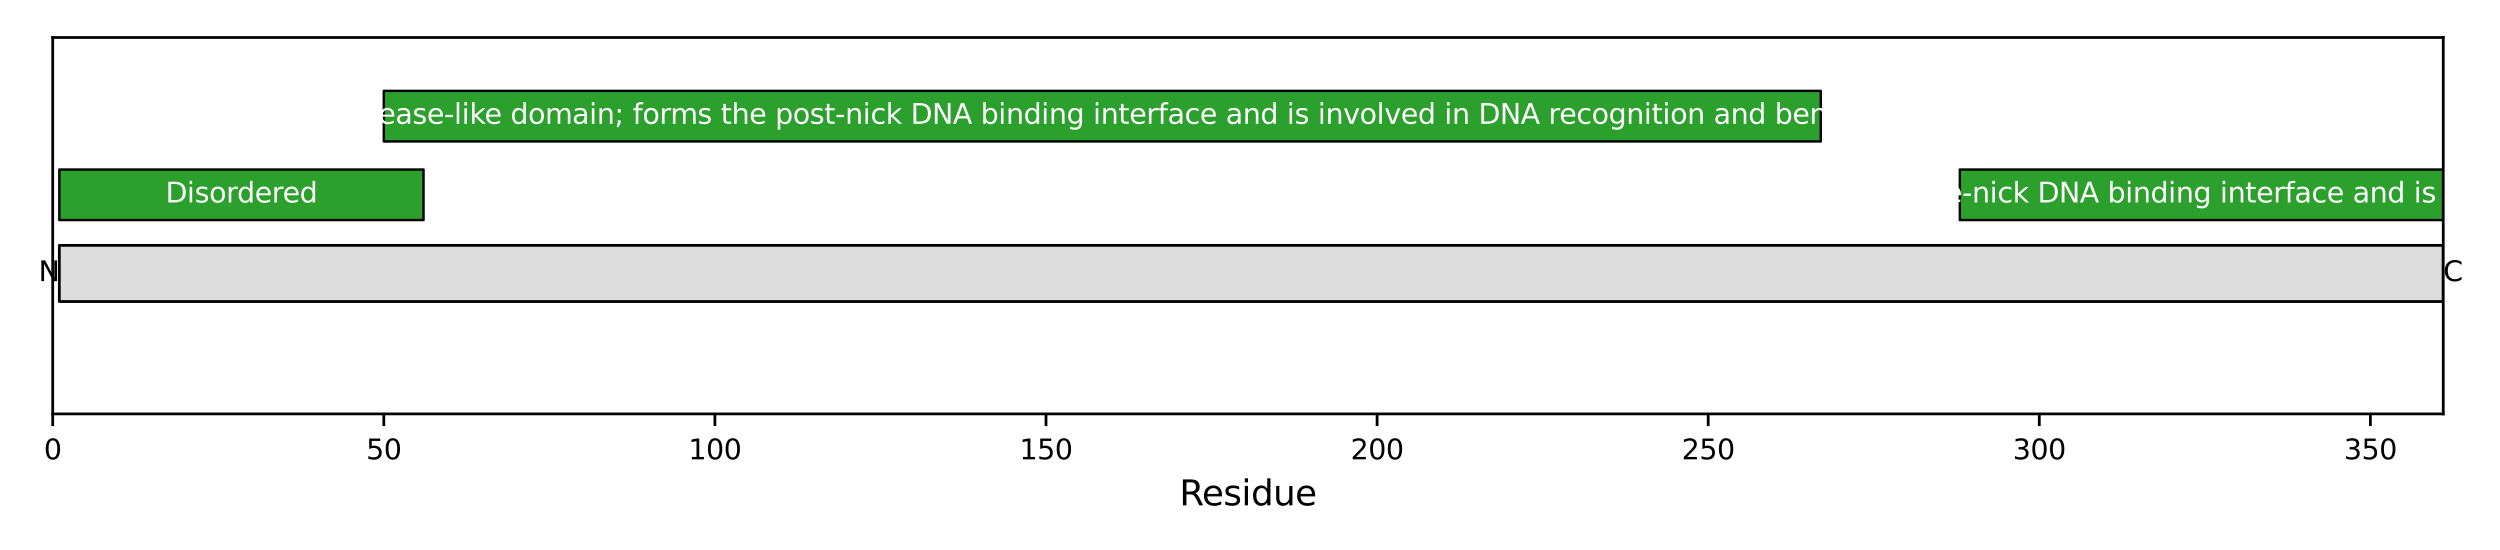
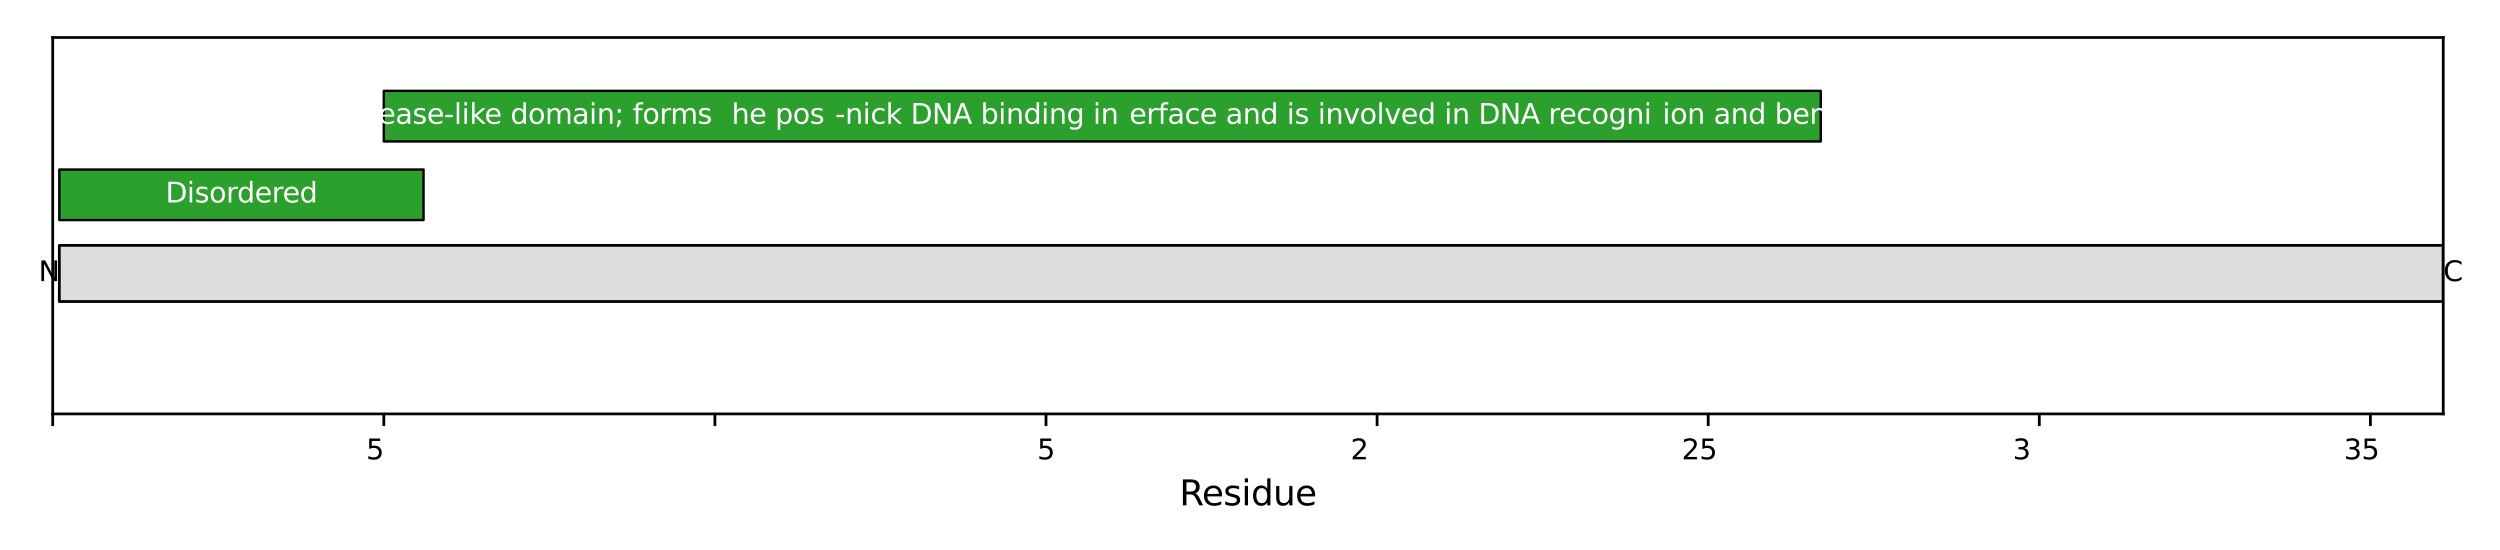
<svg xmlns="http://www.w3.org/2000/svg" xmlns:xlink="http://www.w3.org/1999/xlink" width="720pt" height="158.4pt" viewBox="0 0 720 158.4" version="1.1">
  <defs>
    <style type="text/css">*{stroke-linejoin: round; stroke-linecap: butt}</style>
  </defs>
  <g id="figure_1">
    <g id="patch_1">
      <path d="M 0 158.4  L 720 158.4  L 720 0  L 0 0  z " style="fill: #ffffff" />
    </g>
    <g id="axes_1">
      <g id="patch_2">
        <path d="M 15.179 119.2  L 703.65 119.2  L 703.65 10.8  L 15.179 10.8  z " style="fill: #ffffff" />
      </g>
      <g id="patch_3">
        <path d="M 17.086 86.842  L 703.65 86.842  L 703.65 70.663  L 17.086 70.663  z " clip-path="url(#p08772115d5)" style="fill: #dddddd; stroke: #000000; stroke-width: 0.8; stroke-linejoin: miter" />
      </g>
      <g id="PatchCollection_1">
        <path d="M 17.086 63.382  L 121.978 63.382  L 121.978 48.821  L 17.086 48.821  z " clip-path="url(#p08772115d5)" style="fill: #2ca02c; stroke: #000000; stroke-width: 0.7" />
        <path d="M 110.535 40.731  L 524.381 40.731  L 524.381 26.17  L 110.535 26.17  z " clip-path="url(#p08772115d5)" style="fill: #2ca02c; stroke: #000000; stroke-width: 0.7" />
-         <path d="M 564.43 63.382  L 705.557 63.382  L 705.557 48.821  L 564.43 48.821  z " clip-path="url(#p08772115d5)" style="fill: #2ca02c; stroke: #000000; stroke-width: 0.7" />
      </g>
      <g id="matplotlib.axis_1">
        <g id="xtick_1">
          <g id="line2d_1">
            <defs>
              <path id="m47bcd105c5" d="M 0 0  L 0 3.5  " style="stroke: #000000; stroke-width: 0.8" />
            </defs>
            <g>
              <use xlink:href="#m47bcd105c5" x="15.179" y="119.2" style="stroke: #000000; stroke-width: 0.8" />
            </g>
          </g>
          <g id="text_1">
            <g transform="translate(12.634 132.279) scale(0.08 -0.08)">
              <defs>
-                 <path id="DejaVuSans-30" d="M 2034 4250  Q 1547 4250 1301 3770  Q 1056 3291 1056 2328  Q 1056 1369 1301 889  Q 1547 409 2034 409  Q 2525 409 2770 889  Q 3016 1369 3016 2328  Q 3016 3291 2770 3770  Q 2525 4250 2034 4250  z M 2034 4750  Q 2819 4750 3233 4129  Q 3647 3509 3647 2328  Q 3647 1150 3233 529  Q 2819 -91 2034 -91  Q 1250 -91 836 529  Q 422 1150 422 2328  Q 422 3509 836 4129  Q 1250 4750 2034 4750  z " transform="scale(0.016)" />
-               </defs>
+                 </defs>
              <use xlink:href="#DejaVuSans-30" />
            </g>
          </g>
        </g>
        <g id="xtick_2">
          <g id="line2d_2">
            <g>
              <use xlink:href="#m47bcd105c5" x="110.535" y="119.2" style="stroke: #000000; stroke-width: 0.8" />
            </g>
          </g>
          <g id="text_2">
            <g transform="translate(105.445 132.279) scale(0.08 -0.08)">
              <defs>
                <path id="DejaVuSans-35" d="M 691 4666  L 3169 4666  L 3169 4134  L 1269 4134  L 1269 2991  Q 1406 3038 1543 3061  Q 1681 3084 1819 3084  Q 2600 3084 3056 2656  Q 3513 2228 3513 1497  Q 3513 744 3044 326  Q 2575 -91 1722 -91  Q 1428 -91 1123 -41  Q 819 9 494 109  L 494 744  Q 775 591 1075 516  Q 1375 441 1709 441  Q 2250 441 2565 725  Q 2881 1009 2881 1497  Q 2881 1984 2565 2268  Q 2250 2553 1709 2553  Q 1456 2553 1204 2497  Q 953 2441 691 2322  L 691 4666  z " transform="scale(0.016)" />
              </defs>
              <use xlink:href="#DejaVuSans-35" />
              <use xlink:href="#DejaVuSans-30" transform="translate(63.623 0)" />
            </g>
          </g>
        </g>
        <g id="xtick_3">
          <g id="line2d_3">
            <g>
              <use xlink:href="#m47bcd105c5" x="205.891" y="119.2" style="stroke: #000000; stroke-width: 0.8" />
            </g>
          </g>
          <g id="text_3">
            <g transform="translate(198.256 132.279) scale(0.08 -0.08)">
              <defs>
-                 <path id="DejaVuSans-31" d="M 794 531  L 1825 531  L 1825 4091  L 703 3866  L 703 4441  L 1819 4666  L 2450 4666  L 2450 531  L 3481 531  L 3481 0  L 794 0  L 794 531  z " transform="scale(0.016)" />
-               </defs>
+                 </defs>
              <use xlink:href="#DejaVuSans-31" />
              <use xlink:href="#DejaVuSans-30" transform="translate(63.623 0)" />
              <use xlink:href="#DejaVuSans-30" transform="translate(127.246 0)" />
            </g>
          </g>
        </g>
        <g id="xtick_4">
          <g id="line2d_4">
            <g>
              <use xlink:href="#m47bcd105c5" x="301.247" y="119.2" style="stroke: #000000; stroke-width: 0.8" />
            </g>
          </g>
          <g id="text_4">
            <g transform="translate(293.612 132.279) scale(0.08 -0.08)">
              <use xlink:href="#DejaVuSans-31" />
              <use xlink:href="#DejaVuSans-35" transform="translate(63.623 0)" />
              <use xlink:href="#DejaVuSans-30" transform="translate(127.246 0)" />
            </g>
          </g>
        </g>
        <g id="xtick_5">
          <g id="line2d_5">
            <g>
              <use xlink:href="#m47bcd105c5" x="396.604" y="119.2" style="stroke: #000000; stroke-width: 0.8" />
            </g>
          </g>
          <g id="text_5">
            <g transform="translate(388.969 132.279) scale(0.08 -0.08)">
              <defs>
                <path id="DejaVuSans-32" d="M 1228 531  L 3431 531  L 3431 0  L 469 0  L 469 531  Q 828 903 1448 1529  Q 2069 2156 2228 2338  Q 2531 2678 2651 2914  Q 2772 3150 2772 3378  Q 2772 3750 2511 3984  Q 2250 4219 1831 4219  Q 1534 4219 1204 4116  Q 875 4013 500 3803  L 500 4441  Q 881 4594 1212 4672  Q 1544 4750 1819 4750  Q 2544 4750 2975 4387  Q 3406 4025 3406 3419  Q 3406 3131 3298 2873  Q 3191 2616 2906 2266  Q 2828 2175 2409 1742  Q 1991 1309 1228 531  z " transform="scale(0.016)" />
              </defs>
              <use xlink:href="#DejaVuSans-32" />
              <use xlink:href="#DejaVuSans-30" transform="translate(63.623 0)" />
              <use xlink:href="#DejaVuSans-30" transform="translate(127.246 0)" />
            </g>
          </g>
        </g>
        <g id="xtick_6">
          <g id="line2d_6">
            <g>
              <use xlink:href="#m47bcd105c5" x="491.96" y="119.2" style="stroke: #000000; stroke-width: 0.8" />
            </g>
          </g>
          <g id="text_6">
            <g transform="translate(484.325 132.279) scale(0.08 -0.08)">
              <use xlink:href="#DejaVuSans-32" />
              <use xlink:href="#DejaVuSans-35" transform="translate(63.623 0)" />
              <use xlink:href="#DejaVuSans-30" transform="translate(127.246 0)" />
            </g>
          </g>
        </g>
        <g id="xtick_7">
          <g id="line2d_7">
            <g>
              <use xlink:href="#m47bcd105c5" x="587.316" y="119.2" style="stroke: #000000; stroke-width: 0.8" />
            </g>
          </g>
          <g id="text_7">
            <g transform="translate(579.681 132.279) scale(0.08 -0.08)">
              <defs>
                <path id="DejaVuSans-33" d="M 2597 2516  Q 3050 2419 3304 2112  Q 3559 1806 3559 1356  Q 3559 666 3084 287  Q 2609 -91 1734 -91  Q 1441 -91 1130 -33  Q 819 25 488 141  L 488 750  Q 750 597 1062 519  Q 1375 441 1716 441  Q 2309 441 2620 675  Q 2931 909 2931 1356  Q 2931 1769 2642 2001  Q 2353 2234 1838 2234  L 1294 2234  L 1294 2753  L 1863 2753  Q 2328 2753 2575 2939  Q 2822 3125 2822 3475  Q 2822 3834 2567 4026  Q 2313 4219 1838 4219  Q 1578 4219 1281 4162  Q 984 4106 628 3988  L 628 4550  Q 988 4650 1302 4700  Q 1616 4750 1894 4750  Q 2613 4750 3031 4423  Q 3450 4097 3450 3541  Q 3450 3153 3228 2886  Q 3006 2619 2597 2516  z " transform="scale(0.016)" />
              </defs>
              <use xlink:href="#DejaVuSans-33" />
              <use xlink:href="#DejaVuSans-30" transform="translate(63.623 0)" />
              <use xlink:href="#DejaVuSans-30" transform="translate(127.246 0)" />
            </g>
          </g>
        </g>
        <g id="xtick_8">
          <g id="line2d_8">
            <g>
              <use xlink:href="#m47bcd105c5" x="682.672" y="119.2" style="stroke: #000000; stroke-width: 0.8" />
            </g>
          </g>
          <g id="text_8">
            <g transform="translate(675.037 132.279) scale(0.08 -0.08)">
              <use xlink:href="#DejaVuSans-33" />
              <use xlink:href="#DejaVuSans-35" transform="translate(63.623 0)" />
              <use xlink:href="#DejaVuSans-30" transform="translate(127.246 0)" />
            </g>
          </g>
        </g>
        <g id="text_9">
          <g transform="translate(339.676 145.541) scale(0.1 -0.1)">
            <defs>
              <path id="DejaVuSans-52" d="M 2841 2188  Q 3044 2119 3236 1894  Q 3428 1669 3622 1275  L 4263 0  L 3584 0  L 2988 1197  Q 2756 1666 2539 1819  Q 2322 1972 1947 1972  L 1259 1972  L 1259 0  L 628 0  L 628 4666  L 2053 4666  Q 2853 4666 3247 4331  Q 3641 3997 3641 3322  Q 3641 2881 3436 2590  Q 3231 2300 2841 2188  z M 1259 4147  L 1259 2491  L 2053 2491  Q 2509 2491 2742 2702  Q 2975 2913 2975 3322  Q 2975 3731 2742 3939  Q 2509 4147 2053 4147  L 1259 4147  z " transform="scale(0.016)" />
              <path id="DejaVuSans-65" d="M 3597 1894  L 3597 1613  L 953 1613  Q 991 1019 1311 708  Q 1631 397 2203 397  Q 2534 397 2845 478  Q 3156 559 3463 722  L 3463 178  Q 3153 47 2828 -22  Q 2503 -91 2169 -91  Q 1331 -91 842 396  Q 353 884 353 1716  Q 353 2575 817 3079  Q 1281 3584 2069 3584  Q 2775 3584 3186 3129  Q 3597 2675 3597 1894  z M 3022 2063  Q 3016 2534 2758 2815  Q 2500 3097 2075 3097  Q 1594 3097 1305 2825  Q 1016 2553 972 2059  L 3022 2063  z " transform="scale(0.016)" />
              <path id="DejaVuSans-73" d="M 2834 3397  L 2834 2853  Q 2591 2978 2328 3040  Q 2066 3103 1784 3103  Q 1356 3103 1142 2972  Q 928 2841 928 2578  Q 928 2378 1081 2264  Q 1234 2150 1697 2047  L 1894 2003  Q 2506 1872 2764 1633  Q 3022 1394 3022 966  Q 3022 478 2636 193  Q 2250 -91 1575 -91  Q 1294 -91 989 -36  Q 684 19 347 128  L 347 722  Q 666 556 975 473  Q 1284 391 1588 391  Q 1994 391 2212 530  Q 2431 669 2431 922  Q 2431 1156 2273 1281  Q 2116 1406 1581 1522  L 1381 1569  Q 847 1681 609 1914  Q 372 2147 372 2553  Q 372 3047 722 3315  Q 1072 3584 1716 3584  Q 2034 3584 2315 3537  Q 2597 3491 2834 3397  z " transform="scale(0.016)" />
              <path id="DejaVuSans-69" d="M 603 3500  L 1178 3500  L 1178 0  L 603 0  L 603 3500  z M 603 4863  L 1178 4863  L 1178 4134  L 603 4134  L 603 4863  z " transform="scale(0.016)" />
              <path id="DejaVuSans-64" d="M 2906 2969  L 2906 4863  L 3481 4863  L 3481 0  L 2906 0  L 2906 525  Q 2725 213 2448 61  Q 2172 -91 1784 -91  Q 1150 -91 751 415  Q 353 922 353 1747  Q 353 2572 751 3078  Q 1150 3584 1784 3584  Q 2172 3584 2448 3432  Q 2725 3281 2906 2969  z M 947 1747  Q 947 1113 1208 752  Q 1469 391 1925 391  Q 2381 391 2643 752  Q 2906 1113 2906 1747  Q 2906 2381 2643 2742  Q 2381 3103 1925 3103  Q 1469 3103 1208 2742  Q 947 2381 947 1747  z " transform="scale(0.016)" />
              <path id="DejaVuSans-75" d="M 544 1381  L 544 3500  L 1119 3500  L 1119 1403  Q 1119 906 1312 657  Q 1506 409 1894 409  Q 2359 409 2629 706  Q 2900 1003 2900 1516  L 2900 3500  L 3475 3500  L 3475 0  L 2900 0  L 2900 538  Q 2691 219 2414 64  Q 2138 -91 1772 -91  Q 1169 -91 856 284  Q 544 659 544 1381  z M 1991 3584  L 1991 3584  z " transform="scale(0.016)" />
            </defs>
            <use xlink:href="#DejaVuSans-52" />
            <use xlink:href="#DejaVuSans-65" transform="translate(64.982 0)" />
            <use xlink:href="#DejaVuSans-73" transform="translate(126.506 0)" />
            <use xlink:href="#DejaVuSans-69" transform="translate(178.605 0)" />
            <use xlink:href="#DejaVuSans-64" transform="translate(206.389 0)" />
            <use xlink:href="#DejaVuSans-75" transform="translate(269.865 0)" />
            <use xlink:href="#DejaVuSans-65" transform="translate(333.244 0)" />
          </g>
        </g>
      </g>
      <g id="matplotlib.axis_2" />
      <g id="patch_4">
        <path d="M 15.179 119.2  L 15.179 10.8  " style="fill: none; stroke: #000000; stroke-width: 0.8; stroke-linejoin: miter; stroke-linecap: square" />
      </g>
      <g id="patch_5">
        <path d="M 703.65 119.2  L 703.65 10.8  " style="fill: none; stroke: #000000; stroke-width: 0.8; stroke-linejoin: miter; stroke-linecap: square" />
      </g>
      <g id="patch_6">
        <path d="M 15.179 119.2  L 703.65 119.2  " style="fill: none; stroke: #000000; stroke-width: 0.8; stroke-linejoin: miter; stroke-linecap: square" />
      </g>
      <g id="patch_7">
        <path d="M 15.179 10.8  L 703.65 10.8  " style="fill: none; stroke: #000000; stroke-width: 0.8; stroke-linejoin: miter; stroke-linecap: square" />
      </g>
      <g id="text_10">
        <g clip-path="url(#p08772115d5)">
          <g style="fill: #ffffff" transform="translate(47.68 58.309) scale(0.08 -0.08)">
            <defs>
              <path id="DejaVuSans-44" d="M 1259 4147  L 1259 519  L 2022 519  Q 2988 519 3436 956  Q 3884 1394 3884 2338  Q 3884 3275 3436 3711  Q 2988 4147 2022 4147  L 1259 4147  z M 628 4666  L 1925 4666  Q 3281 4666 3915 4102  Q 4550 3538 4550 2338  Q 4550 1131 3912 565  Q 3275 0 1925 0  L 628 0  L 628 4666  z " transform="scale(0.016)" />
              <path id="DejaVuSans-6f" d="M 1959 3097  Q 1497 3097 1228 2736  Q 959 2375 959 1747  Q 959 1119 1226 758  Q 1494 397 1959 397  Q 2419 397 2687 759  Q 2956 1122 2956 1747  Q 2956 2369 2687 2733  Q 2419 3097 1959 3097  z M 1959 3584  Q 2709 3584 3137 3096  Q 3566 2609 3566 1747  Q 3566 888 3137 398  Q 2709 -91 1959 -91  Q 1206 -91 779 398  Q 353 888 353 1747  Q 353 2609 779 3096  Q 1206 3584 1959 3584  z " transform="scale(0.016)" />
              <path id="DejaVuSans-72" d="M 2631 2963  Q 2534 3019 2420 3045  Q 2306 3072 2169 3072  Q 1681 3072 1420 2755  Q 1159 2438 1159 1844  L 1159 0  L 581 0  L 581 3500  L 1159 3500  L 1159 2956  Q 1341 3275 1631 3429  Q 1922 3584 2338 3584  Q 2397 3584 2469 3576  Q 2541 3569 2628 3553  L 2631 2963  z " transform="scale(0.016)" />
            </defs>
            <use xlink:href="#DejaVuSans-44" />
            <use xlink:href="#DejaVuSans-69" transform="translate(77.002 0)" />
            <use xlink:href="#DejaVuSans-73" transform="translate(104.785 0)" />
            <use xlink:href="#DejaVuSans-6f" transform="translate(156.885 0)" />
            <use xlink:href="#DejaVuSans-72" transform="translate(218.066 0)" />
            <use xlink:href="#DejaVuSans-64" transform="translate(257.43 0)" />
            <use xlink:href="#DejaVuSans-65" transform="translate(320.906 0)" />
            <use xlink:href="#DejaVuSans-72" transform="translate(382.43 0)" />
            <use xlink:href="#DejaVuSans-65" transform="translate(421.293 0)" />
            <use xlink:href="#DejaVuSans-64" transform="translate(482.816 0)" />
          </g>
        </g>
      </g>
      <g id="text_11">
        <g clip-path="url(#p08772115d5)">
          <g style="fill: #ffffff" transform="translate(91.277 35.658) scale(0.08 -0.08)">
            <defs>
              <path id="DejaVuSans-4e" d="M 628 4666  L 1478 4666  L 3547 763  L 3547 4666  L 4159 4666  L 4159 0  L 3309 0  L 1241 3903  L 1241 0  L 628 0  L 628 4666  z " transform="scale(0.016)" />
              <path id="DejaVuSans-63" d="M 3122 3366  L 3122 2828  Q 2878 2963 2633 3030  Q 2388 3097 2138 3097  Q 1578 3097 1268 2742  Q 959 2388 959 1747  Q 959 1106 1268 751  Q 1578 397 2138 397  Q 2388 397 2633 464  Q 2878 531 3122 666  L 3122 134  Q 2881 22 2623 -34  Q 2366 -91 2075 -91  Q 1284 -91 818 406  Q 353 903 353 1747  Q 353 2603 823 3093  Q 1294 3584 2113 3584  Q 2378 3584 2631 3529  Q 2884 3475 3122 3366  z " transform="scale(0.016)" />
              <path id="DejaVuSans-6c" d="M 603 4863  L 1178 4863  L 1178 0  L 603 0  L 603 4863  z " transform="scale(0.016)" />
              <path id="DejaVuSans-61" d="M 2194 1759  Q 1497 1759 1228 1600  Q 959 1441 959 1056  Q 959 750 1161 570  Q 1363 391 1709 391  Q 2188 391 2477 730  Q 2766 1069 2766 1631  L 2766 1759  L 2194 1759  z M 3341 1997  L 3341 0  L 2766 0  L 2766 531  Q 2569 213 2275 61  Q 1981 -91 1556 -91  Q 1019 -91 701 211  Q 384 513 384 1019  Q 384 1609 779 1909  Q 1175 2209 1959 2209  L 2766 2209  L 2766 2266  Q 2766 2663 2505 2880  Q 2244 3097 1772 3097  Q 1472 3097 1187 3025  Q 903 2953 641 2809  L 641 3341  Q 956 3463 1253 3523  Q 1550 3584 1831 3584  Q 2591 3584 2966 3190  Q 3341 2797 3341 1997  z " transform="scale(0.016)" />
              <path id="DejaVuSans-2d" d="M 313 2009  L 1997 2009  L 1997 1497  L 313 1497  L 313 2009  z " transform="scale(0.016)" />
              <path id="DejaVuSans-6b" d="M 581 4863  L 1159 4863  L 1159 1991  L 2875 3500  L 3609 3500  L 1753 1863  L 3688 0  L 2938 0  L 1159 1709  L 1159 0  L 581 0  L 581 4863  z " transform="scale(0.016)" />
              <path id="DejaVuSans-20" transform="scale(0.016)" />
              <path id="DejaVuSans-6d" d="M 3328 2828  Q 3544 3216 3844 3400  Q 4144 3584 4550 3584  Q 5097 3584 5394 3201  Q 5691 2819 5691 2113  L 5691 0  L 5113 0  L 5113 2094  Q 5113 2597 4934 2840  Q 4756 3084 4391 3084  Q 3944 3084 3684 2787  Q 3425 2491 3425 1978  L 3425 0  L 2847 0  L 2847 2094  Q 2847 2600 2669 2842  Q 2491 3084 2119 3084  Q 1678 3084 1418 2786  Q 1159 2488 1159 1978  L 1159 0  L 581 0  L 581 3500  L 1159 3500  L 1159 2956  Q 1356 3278 1631 3431  Q 1906 3584 2284 3584  Q 2666 3584 2933 3390  Q 3200 3197 3328 2828  z " transform="scale(0.016)" />
              <path id="DejaVuSans-6e" d="M 3513 2113  L 3513 0  L 2938 0  L 2938 2094  Q 2938 2591 2744 2837  Q 2550 3084 2163 3084  Q 1697 3084 1428 2787  Q 1159 2491 1159 1978  L 1159 0  L 581 0  L 581 3500  L 1159 3500  L 1159 2956  Q 1366 3272 1645 3428  Q 1925 3584 2291 3584  Q 2894 3584 3203 3211  Q 3513 2838 3513 2113  z " transform="scale(0.016)" />
              <path id="DejaVuSans-3b" d="M 750 3309  L 1409 3309  L 1409 2516  L 750 2516  L 750 3309  z M 750 794  L 1409 794  L 1409 256  L 897 -744  L 494 -744  L 750 256  L 750 794  z " transform="scale(0.016)" />
              <path id="DejaVuSans-66" d="M 2375 4863  L 2375 4384  L 1825 4384  Q 1516 4384 1395 4259  Q 1275 4134 1275 3809  L 1275 3500  L 2222 3500  L 2222 3053  L 1275 3053  L 1275 0  L 697 0  L 697 3053  L 147 3053  L 147 3500  L 697 3500  L 697 3744  Q 697 4328 969 4595  Q 1241 4863 1831 4863  L 2375 4863  z " transform="scale(0.016)" />
-               <path id="DejaVuSans-74" d="M 1172 4494  L 1172 3500  L 2356 3500  L 2356 3053  L 1172 3053  L 1172 1153  Q 1172 725 1289 603  Q 1406 481 1766 481  L 2356 481  L 2356 0  L 1766 0  Q 1100 0 847 248  Q 594 497 594 1153  L 594 3053  L 172 3053  L 172 3500  L 594 3500  L 594 4494  L 1172 4494  z " transform="scale(0.016)" />
              <path id="DejaVuSans-68" d="M 3513 2113  L 3513 0  L 2938 0  L 2938 2094  Q 2938 2591 2744 2837  Q 2550 3084 2163 3084  Q 1697 3084 1428 2787  Q 1159 2491 1159 1978  L 1159 0  L 581 0  L 581 4863  L 1159 4863  L 1159 2956  Q 1366 3272 1645 3428  Q 1925 3584 2291 3584  Q 2894 3584 3203 3211  Q 3513 2838 3513 2113  z " transform="scale(0.016)" />
              <path id="DejaVuSans-70" d="M 1159 525  L 1159 -1331  L 581 -1331  L 581 3500  L 1159 3500  L 1159 2969  Q 1341 3281 1617 3432  Q 1894 3584 2278 3584  Q 2916 3584 3314 3078  Q 3713 2572 3713 1747  Q 3713 922 3314 415  Q 2916 -91 2278 -91  Q 1894 -91 1617 61  Q 1341 213 1159 525  z M 3116 1747  Q 3116 2381 2855 2742  Q 2594 3103 2138 3103  Q 1681 3103 1420 2742  Q 1159 2381 1159 1747  Q 1159 1113 1420 752  Q 1681 391 2138 391  Q 2594 391 2855 752  Q 3116 1113 3116 1747  z " transform="scale(0.016)" />
              <path id="DejaVuSans-41" d="M 2188 4044  L 1331 1722  L 3047 1722  L 2188 4044  z M 1831 4666  L 2547 4666  L 4325 0  L 3669 0  L 3244 1197  L 1141 1197  L 716 0  L 50 0  L 1831 4666  z " transform="scale(0.016)" />
              <path id="DejaVuSans-62" d="M 3116 1747  Q 3116 2381 2855 2742  Q 2594 3103 2138 3103  Q 1681 3103 1420 2742  Q 1159 2381 1159 1747  Q 1159 1113 1420 752  Q 1681 391 2138 391  Q 2594 391 2855 752  Q 3116 1113 3116 1747  z M 1159 2969  Q 1341 3281 1617 3432  Q 1894 3584 2278 3584  Q 2916 3584 3314 3078  Q 3713 2572 3713 1747  Q 3713 922 3314 415  Q 2916 -91 2278 -91  Q 1894 -91 1617 61  Q 1341 213 1159 525  L 1159 0  L 581 0  L 581 4863  L 1159 4863  L 1159 2969  z " transform="scale(0.016)" />
              <path id="DejaVuSans-67" d="M 2906 1791  Q 2906 2416 2648 2759  Q 2391 3103 1925 3103  Q 1463 3103 1205 2759  Q 947 2416 947 1791  Q 947 1169 1205 825  Q 1463 481 1925 481  Q 2391 481 2648 825  Q 2906 1169 2906 1791  z M 3481 434  Q 3481 -459 3084 -895  Q 2688 -1331 1869 -1331  Q 1566 -1331 1297 -1286  Q 1028 -1241 775 -1147  L 775 -588  Q 1028 -725 1275 -790  Q 1522 -856 1778 -856  Q 2344 -856 2625 -561  Q 2906 -266 2906 331  L 2906 616  Q 2728 306 2450 153  Q 2172 0 1784 0  Q 1141 0 747 490  Q 353 981 353 1791  Q 353 2603 747 3093  Q 1141 3584 1784 3584  Q 2172 3584 2450 3431  Q 2728 3278 2906 2969  L 2906 3500  L 3481 3500  L 3481 434  z " transform="scale(0.016)" />
              <path id="DejaVuSans-76" d="M 191 3500  L 800 3500  L 1894 563  L 2988 3500  L 3597 3500  L 2284 0  L 1503 0  L 191 3500  z " transform="scale(0.016)" />
            </defs>
            <use xlink:href="#DejaVuSans-4e" />
            <use xlink:href="#DejaVuSans-75" transform="translate(74.805 0)" />
            <use xlink:href="#DejaVuSans-63" transform="translate(138.184 0)" />
            <use xlink:href="#DejaVuSans-6c" transform="translate(193.164 0)" />
            <use xlink:href="#DejaVuSans-65" transform="translate(220.947 0)" />
            <use xlink:href="#DejaVuSans-61" transform="translate(282.471 0)" />
            <use xlink:href="#DejaVuSans-73" transform="translate(343.75 0)" />
            <use xlink:href="#DejaVuSans-65" transform="translate(395.85 0)" />
            <use xlink:href="#DejaVuSans-2d" transform="translate(457.373 0)" />
            <use xlink:href="#DejaVuSans-6c" transform="translate(493.457 0)" />
            <use xlink:href="#DejaVuSans-69" transform="translate(521.24 0)" />
            <use xlink:href="#DejaVuSans-6b" transform="translate(549.023 0)" />
            <use xlink:href="#DejaVuSans-65" transform="translate(603.309 0)" />
            <use xlink:href="#DejaVuSans-20" transform="translate(664.832 0)" />
            <use xlink:href="#DejaVuSans-64" transform="translate(696.619 0)" />
            <use xlink:href="#DejaVuSans-6f" transform="translate(760.096 0)" />
            <use xlink:href="#DejaVuSans-6d" transform="translate(821.277 0)" />
            <use xlink:href="#DejaVuSans-61" transform="translate(918.689 0)" />
            <use xlink:href="#DejaVuSans-69" transform="translate(979.969 0)" />
            <use xlink:href="#DejaVuSans-6e" transform="translate(1007.752 0)" />
            <use xlink:href="#DejaVuSans-3b" transform="translate(1071.131 0)" />
            <use xlink:href="#DejaVuSans-20" transform="translate(1104.822 0)" />
            <use xlink:href="#DejaVuSans-66" transform="translate(1136.609 0)" />
            <use xlink:href="#DejaVuSans-6f" transform="translate(1171.814 0)" />
            <use xlink:href="#DejaVuSans-72" transform="translate(1232.996 0)" />
            <use xlink:href="#DejaVuSans-6d" transform="translate(1272.359 0)" />
            <use xlink:href="#DejaVuSans-73" transform="translate(1369.771 0)" />
            <use xlink:href="#DejaVuSans-20" transform="translate(1421.871 0)" />
            <use xlink:href="#DejaVuSans-74" transform="translate(1453.658 0)" />
            <use xlink:href="#DejaVuSans-68" transform="translate(1492.867 0)" />
            <use xlink:href="#DejaVuSans-65" transform="translate(1556.246 0)" />
            <use xlink:href="#DejaVuSans-20" transform="translate(1617.77 0)" />
            <use xlink:href="#DejaVuSans-70" transform="translate(1649.557 0)" />
            <use xlink:href="#DejaVuSans-6f" transform="translate(1713.033 0)" />
            <use xlink:href="#DejaVuSans-73" transform="translate(1774.215 0)" />
            <use xlink:href="#DejaVuSans-74" transform="translate(1826.314 0)" />
            <use xlink:href="#DejaVuSans-2d" transform="translate(1865.523 0)" />
            <use xlink:href="#DejaVuSans-6e" transform="translate(1901.607 0)" />
            <use xlink:href="#DejaVuSans-69" transform="translate(1964.986 0)" />
            <use xlink:href="#DejaVuSans-63" transform="translate(1992.77 0)" />
            <use xlink:href="#DejaVuSans-6b" transform="translate(2047.75 0)" />
            <use xlink:href="#DejaVuSans-20" transform="translate(2105.66 0)" />
            <use xlink:href="#DejaVuSans-44" transform="translate(2137.447 0)" />
            <use xlink:href="#DejaVuSans-4e" transform="translate(2214.449 0)" />
            <use xlink:href="#DejaVuSans-41" transform="translate(2289.254 0)" />
            <use xlink:href="#DejaVuSans-20" transform="translate(2357.662 0)" />
            <use xlink:href="#DejaVuSans-62" transform="translate(2389.449 0)" />
            <use xlink:href="#DejaVuSans-69" transform="translate(2452.926 0)" />
            <use xlink:href="#DejaVuSans-6e" transform="translate(2480.709 0)" />
            <use xlink:href="#DejaVuSans-64" transform="translate(2544.088 0)" />
            <use xlink:href="#DejaVuSans-69" transform="translate(2607.564 0)" />
            <use xlink:href="#DejaVuSans-6e" transform="translate(2635.348 0)" />
            <use xlink:href="#DejaVuSans-67" transform="translate(2698.727 0)" />
            <use xlink:href="#DejaVuSans-20" transform="translate(2762.203 0)" />
            <use xlink:href="#DejaVuSans-69" transform="translate(2793.99 0)" />
            <use xlink:href="#DejaVuSans-6e" transform="translate(2821.773 0)" />
            <use xlink:href="#DejaVuSans-74" transform="translate(2885.152 0)" />
            <use xlink:href="#DejaVuSans-65" transform="translate(2924.361 0)" />
            <use xlink:href="#DejaVuSans-72" transform="translate(2985.885 0)" />
            <use xlink:href="#DejaVuSans-66" transform="translate(3026.998 0)" />
            <use xlink:href="#DejaVuSans-61" transform="translate(3062.203 0)" />
            <use xlink:href="#DejaVuSans-63" transform="translate(3123.482 0)" />
            <use xlink:href="#DejaVuSans-65" transform="translate(3178.463 0)" />
            <use xlink:href="#DejaVuSans-20" transform="translate(3239.986 0)" />
            <use xlink:href="#DejaVuSans-61" transform="translate(3271.773 0)" />
            <use xlink:href="#DejaVuSans-6e" transform="translate(3333.053 0)" />
            <use xlink:href="#DejaVuSans-64" transform="translate(3396.432 0)" />
            <use xlink:href="#DejaVuSans-20" transform="translate(3459.908 0)" />
            <use xlink:href="#DejaVuSans-69" transform="translate(3491.695 0)" />
            <use xlink:href="#DejaVuSans-73" transform="translate(3519.479 0)" />
            <use xlink:href="#DejaVuSans-20" transform="translate(3571.578 0)" />
            <use xlink:href="#DejaVuSans-69" transform="translate(3603.365 0)" />
            <use xlink:href="#DejaVuSans-6e" transform="translate(3631.148 0)" />
            <use xlink:href="#DejaVuSans-76" transform="translate(3694.527 0)" />
            <use xlink:href="#DejaVuSans-6f" transform="translate(3753.707 0)" />
            <use xlink:href="#DejaVuSans-6c" transform="translate(3814.889 0)" />
            <use xlink:href="#DejaVuSans-76" transform="translate(3842.672 0)" />
            <use xlink:href="#DejaVuSans-65" transform="translate(3901.852 0)" />
            <use xlink:href="#DejaVuSans-64" transform="translate(3963.375 0)" />
            <use xlink:href="#DejaVuSans-20" transform="translate(4026.852 0)" />
            <use xlink:href="#DejaVuSans-69" transform="translate(4058.639 0)" />
            <use xlink:href="#DejaVuSans-6e" transform="translate(4086.422 0)" />
            <use xlink:href="#DejaVuSans-20" transform="translate(4149.801 0)" />
            <use xlink:href="#DejaVuSans-44" transform="translate(4181.588 0)" />
            <use xlink:href="#DejaVuSans-4e" transform="translate(4258.59 0)" />
            <use xlink:href="#DejaVuSans-41" transform="translate(4333.395 0)" />
            <use xlink:href="#DejaVuSans-20" transform="translate(4401.803 0)" />
            <use xlink:href="#DejaVuSans-72" transform="translate(4433.59 0)" />
            <use xlink:href="#DejaVuSans-65" transform="translate(4472.453 0)" />
            <use xlink:href="#DejaVuSans-63" transform="translate(4533.977 0)" />
            <use xlink:href="#DejaVuSans-6f" transform="translate(4588.957 0)" />
            <use xlink:href="#DejaVuSans-67" transform="translate(4650.139 0)" />
            <use xlink:href="#DejaVuSans-6e" transform="translate(4713.615 0)" />
            <use xlink:href="#DejaVuSans-69" transform="translate(4776.994 0)" />
            <use xlink:href="#DejaVuSans-74" transform="translate(4804.777 0)" />
            <use xlink:href="#DejaVuSans-69" transform="translate(4843.986 0)" />
            <use xlink:href="#DejaVuSans-6f" transform="translate(4871.77 0)" />
            <use xlink:href="#DejaVuSans-6e" transform="translate(4932.951 0)" />
            <use xlink:href="#DejaVuSans-20" transform="translate(4996.33 0)" />
            <use xlink:href="#DejaVuSans-61" transform="translate(5028.117 0)" />
            <use xlink:href="#DejaVuSans-6e" transform="translate(5089.396 0)" />
            <use xlink:href="#DejaVuSans-64" transform="translate(5152.775 0)" />
            <use xlink:href="#DejaVuSans-20" transform="translate(5216.252 0)" />
            <use xlink:href="#DejaVuSans-62" transform="translate(5248.039 0)" />
            <use xlink:href="#DejaVuSans-65" transform="translate(5311.516 0)" />
            <use xlink:href="#DejaVuSans-6e" transform="translate(5373.039 0)" />
            <use xlink:href="#DejaVuSans-64" transform="translate(5436.418 0)" />
            <use xlink:href="#DejaVuSans-69" transform="translate(5499.895 0)" />
            <use xlink:href="#DejaVuSans-6e" transform="translate(5527.678 0)" />
            <use xlink:href="#DejaVuSans-67" transform="translate(5591.057 0)" />
          </g>
        </g>
      </g>
      <g id="text_12">
        <g clip-path="url(#p08772115d5)">
          <g style="fill: #ffffff" transform="translate(401.794 58.309) scale(0.08 -0.08)">
            <defs>
              <path id="DejaVuSans-48" d="M 628 4666  L 1259 4666  L 1259 2753  L 3553 2753  L 3553 4666  L 4184 4666  L 4184 0  L 3553 0  L 3553 2222  L 1259 2222  L 1259 0  L 628 0  L 628 4666  z " transform="scale(0.016)" />
              <path id="DejaVuSans-78" d="M 3513 3500  L 2247 1797  L 3578 0  L 2900 0  L 1881 1375  L 863 0  L 184 0  L 1544 1831  L 300 3500  L 978 3500  L 1906 2253  L 2834 3500  L 3513 3500  z " transform="scale(0.016)" />
              <path id="DejaVuSans-28" d="M 1984 4856  Q 1566 4138 1362 3434  Q 1159 2731 1159 2009  Q 1159 1288 1364 580  Q 1569 -128 1984 -844  L 1484 -844  Q 1016 -109 783 600  Q 550 1309 550 2009  Q 550 2706 781 3412  Q 1013 4119 1484 4856  L 1984 4856  z " transform="scale(0.016)" />
              <path id="DejaVuSans-29" d="M 513 4856  L 1013 4856  Q 1481 4119 1714 3412  Q 1947 2706 1947 2009  Q 1947 1309 1714 600  Q 1481 -109 1013 -844  L 513 -844  Q 928 -128 1133 580  Q 1338 1288 1338 2009  Q 1338 2731 1133 3434  Q 928 4138 513 4856  z " transform="scale(0.016)" />
            </defs>
            <use xlink:href="#DejaVuSans-48" />
            <use xlink:href="#DejaVuSans-65" transform="translate(75.195 0)" />
            <use xlink:href="#DejaVuSans-6c" transform="translate(136.719 0)" />
            <use xlink:href="#DejaVuSans-69" transform="translate(164.502 0)" />
            <use xlink:href="#DejaVuSans-78" transform="translate(192.285 0)" />
            <use xlink:href="#DejaVuSans-2d" transform="translate(251.465 0)" />
            <use xlink:href="#DejaVuSans-68" transform="translate(287.549 0)" />
            <use xlink:href="#DejaVuSans-61" transform="translate(350.928 0)" />
            <use xlink:href="#DejaVuSans-69" transform="translate(412.207 0)" />
            <use xlink:href="#DejaVuSans-72" transform="translate(439.99 0)" />
            <use xlink:href="#DejaVuSans-70" transform="translate(481.104 0)" />
            <use xlink:href="#DejaVuSans-69" transform="translate(544.58 0)" />
            <use xlink:href="#DejaVuSans-6e" transform="translate(572.363 0)" />
            <use xlink:href="#DejaVuSans-2d" transform="translate(635.742 0)" />
            <use xlink:href="#DejaVuSans-68" transform="translate(671.826 0)" />
            <use xlink:href="#DejaVuSans-65" transform="translate(735.205 0)" />
            <use xlink:href="#DejaVuSans-6c" transform="translate(796.729 0)" />
            <use xlink:href="#DejaVuSans-69" transform="translate(824.512 0)" />
            <use xlink:href="#DejaVuSans-78" transform="translate(852.295 0)" />
            <use xlink:href="#DejaVuSans-20" transform="translate(911.475 0)" />
            <use xlink:href="#DejaVuSans-28" transform="translate(943.262 0)" />
            <use xlink:href="#DejaVuSans-32" transform="translate(982.275 0)" />
            <use xlink:href="#DejaVuSans-48" transform="translate(1045.898 0)" />
            <use xlink:href="#DejaVuSans-68" transform="translate(1121.094 0)" />
            <use xlink:href="#DejaVuSans-48" transform="translate(1184.473 0)" />
            <use xlink:href="#DejaVuSans-29" transform="translate(1259.668 0)" />
            <use xlink:href="#DejaVuSans-3b" transform="translate(1298.682 0)" />
            <use xlink:href="#DejaVuSans-20" transform="translate(1332.373 0)" />
            <use xlink:href="#DejaVuSans-66" transform="translate(1364.16 0)" />
            <use xlink:href="#DejaVuSans-6f" transform="translate(1399.365 0)" />
            <use xlink:href="#DejaVuSans-72" transform="translate(1460.547 0)" />
            <use xlink:href="#DejaVuSans-6d" transform="translate(1499.91 0)" />
            <use xlink:href="#DejaVuSans-73" transform="translate(1597.322 0)" />
            <use xlink:href="#DejaVuSans-20" transform="translate(1649.422 0)" />
            <use xlink:href="#DejaVuSans-74" transform="translate(1681.209 0)" />
            <use xlink:href="#DejaVuSans-68" transform="translate(1720.418 0)" />
            <use xlink:href="#DejaVuSans-65" transform="translate(1783.797 0)" />
            <use xlink:href="#DejaVuSans-20" transform="translate(1845.32 0)" />
            <use xlink:href="#DejaVuSans-70" transform="translate(1877.107 0)" />
            <use xlink:href="#DejaVuSans-72" transform="translate(1940.584 0)" />
            <use xlink:href="#DejaVuSans-65" transform="translate(1979.447 0)" />
            <use xlink:href="#DejaVuSans-2d" transform="translate(2040.971 0)" />
            <use xlink:href="#DejaVuSans-6e" transform="translate(2077.055 0)" />
            <use xlink:href="#DejaVuSans-69" transform="translate(2140.434 0)" />
            <use xlink:href="#DejaVuSans-63" transform="translate(2168.217 0)" />
            <use xlink:href="#DejaVuSans-6b" transform="translate(2223.197 0)" />
            <use xlink:href="#DejaVuSans-20" transform="translate(2281.107 0)" />
            <use xlink:href="#DejaVuSans-44" transform="translate(2312.895 0)" />
            <use xlink:href="#DejaVuSans-4e" transform="translate(2389.896 0)" />
            <use xlink:href="#DejaVuSans-41" transform="translate(2464.701 0)" />
            <use xlink:href="#DejaVuSans-20" transform="translate(2533.109 0)" />
            <use xlink:href="#DejaVuSans-62" transform="translate(2564.896 0)" />
            <use xlink:href="#DejaVuSans-69" transform="translate(2628.373 0)" />
            <use xlink:href="#DejaVuSans-6e" transform="translate(2656.156 0)" />
            <use xlink:href="#DejaVuSans-64" transform="translate(2719.535 0)" />
            <use xlink:href="#DejaVuSans-69" transform="translate(2783.012 0)" />
            <use xlink:href="#DejaVuSans-6e" transform="translate(2810.795 0)" />
            <use xlink:href="#DejaVuSans-67" transform="translate(2874.174 0)" />
            <use xlink:href="#DejaVuSans-20" transform="translate(2937.65 0)" />
            <use xlink:href="#DejaVuSans-69" transform="translate(2969.438 0)" />
            <use xlink:href="#DejaVuSans-6e" transform="translate(2997.221 0)" />
            <use xlink:href="#DejaVuSans-74" transform="translate(3060.6 0)" />
            <use xlink:href="#DejaVuSans-65" transform="translate(3099.809 0)" />
            <use xlink:href="#DejaVuSans-72" transform="translate(3161.332 0)" />
            <use xlink:href="#DejaVuSans-66" transform="translate(3202.445 0)" />
            <use xlink:href="#DejaVuSans-61" transform="translate(3237.65 0)" />
            <use xlink:href="#DejaVuSans-63" transform="translate(3298.93 0)" />
            <use xlink:href="#DejaVuSans-65" transform="translate(3353.91 0)" />
            <use xlink:href="#DejaVuSans-20" transform="translate(3415.434 0)" />
            <use xlink:href="#DejaVuSans-61" transform="translate(3447.221 0)" />
            <use xlink:href="#DejaVuSans-6e" transform="translate(3508.5 0)" />
            <use xlink:href="#DejaVuSans-64" transform="translate(3571.879 0)" />
            <use xlink:href="#DejaVuSans-20" transform="translate(3635.355 0)" />
            <use xlink:href="#DejaVuSans-69" transform="translate(3667.143 0)" />
            <use xlink:href="#DejaVuSans-73" transform="translate(3694.926 0)" />
            <use xlink:href="#DejaVuSans-20" transform="translate(3747.025 0)" />
            <use xlink:href="#DejaVuSans-69" transform="translate(3778.812 0)" />
            <use xlink:href="#DejaVuSans-6e" transform="translate(3806.596 0)" />
            <use xlink:href="#DejaVuSans-76" transform="translate(3869.975 0)" />
            <use xlink:href="#DejaVuSans-6f" transform="translate(3929.154 0)" />
            <use xlink:href="#DejaVuSans-6c" transform="translate(3990.336 0)" />
            <use xlink:href="#DejaVuSans-76" transform="translate(4018.119 0)" />
            <use xlink:href="#DejaVuSans-65" transform="translate(4077.299 0)" />
            <use xlink:href="#DejaVuSans-64" transform="translate(4138.822 0)" />
            <use xlink:href="#DejaVuSans-20" transform="translate(4202.299 0)" />
            <use xlink:href="#DejaVuSans-69" transform="translate(4234.086 0)" />
            <use xlink:href="#DejaVuSans-6e" transform="translate(4261.869 0)" />
            <use xlink:href="#DejaVuSans-20" transform="translate(4325.248 0)" />
            <use xlink:href="#DejaVuSans-44" transform="translate(4357.035 0)" />
            <use xlink:href="#DejaVuSans-4e" transform="translate(4434.037 0)" />
            <use xlink:href="#DejaVuSans-41" transform="translate(4508.842 0)" />
            <use xlink:href="#DejaVuSans-20" transform="translate(4577.25 0)" />
            <use xlink:href="#DejaVuSans-72" transform="translate(4609.037 0)" />
            <use xlink:href="#DejaVuSans-65" transform="translate(4647.9 0)" />
            <use xlink:href="#DejaVuSans-63" transform="translate(4709.424 0)" />
            <use xlink:href="#DejaVuSans-6f" transform="translate(4764.404 0)" />
            <use xlink:href="#DejaVuSans-67" transform="translate(4825.586 0)" />
            <use xlink:href="#DejaVuSans-6e" transform="translate(4889.062 0)" />
            <use xlink:href="#DejaVuSans-69" transform="translate(4952.441 0)" />
            <use xlink:href="#DejaVuSans-74" transform="translate(4980.225 0)" />
            <use xlink:href="#DejaVuSans-69" transform="translate(5019.434 0)" />
            <use xlink:href="#DejaVuSans-6f" transform="translate(5047.217 0)" />
            <use xlink:href="#DejaVuSans-6e" transform="translate(5108.398 0)" />
            <use xlink:href="#DejaVuSans-20" transform="translate(5171.777 0)" />
            <use xlink:href="#DejaVuSans-61" transform="translate(5203.564 0)" />
            <use xlink:href="#DejaVuSans-6e" transform="translate(5264.844 0)" />
            <use xlink:href="#DejaVuSans-64" transform="translate(5328.223 0)" />
            <use xlink:href="#DejaVuSans-20" transform="translate(5391.699 0)" />
            <use xlink:href="#DejaVuSans-62" transform="translate(5423.486 0)" />
            <use xlink:href="#DejaVuSans-65" transform="translate(5486.963 0)" />
            <use xlink:href="#DejaVuSans-6e" transform="translate(5548.486 0)" />
            <use xlink:href="#DejaVuSans-64" transform="translate(5611.865 0)" />
            <use xlink:href="#DejaVuSans-69" transform="translate(5675.342 0)" />
            <use xlink:href="#DejaVuSans-6e" transform="translate(5703.125 0)" />
            <use xlink:href="#DejaVuSans-67" transform="translate(5766.504 0)" />
          </g>
        </g>
      </g>
      <g id="text_13">
        <g transform="translate(11.101 80.96) scale(0.08 -0.08)">
          <use xlink:href="#DejaVuSans-4e" />
        </g>
      </g>
      <g id="text_14">
        <g transform="translate(703.65 80.96) scale(0.08 -0.08)">
          <defs>
            <path id="DejaVuSans-43" d="M 4122 4306  L 4122 3641  Q 3803 3938 3442 4084  Q 3081 4231 2675 4231  Q 1875 4231 1450 3742  Q 1025 3253 1025 2328  Q 1025 1406 1450 917  Q 1875 428 2675 428  Q 3081 428 3442 575  Q 3803 722 4122 1019  L 4122 359  Q 3791 134 3420 21  Q 3050 -91 2638 -91  Q 1578 -91 968 557  Q 359 1206 359 2328  Q 359 3453 968 4101  Q 1578 4750 2638 4750  Q 3056 4750 3426 4639  Q 3797 4528 4122 4306  z " transform="scale(0.016)" />
          </defs>
          <use xlink:href="#DejaVuSans-43" />
        </g>
      </g>
    </g>
  </g>
  <defs>
    <clipPath id="p08772115d5">
      <rect x="15.179" y="10.8" width="688.471" height="108.4" />
    </clipPath>
  </defs>
</svg>